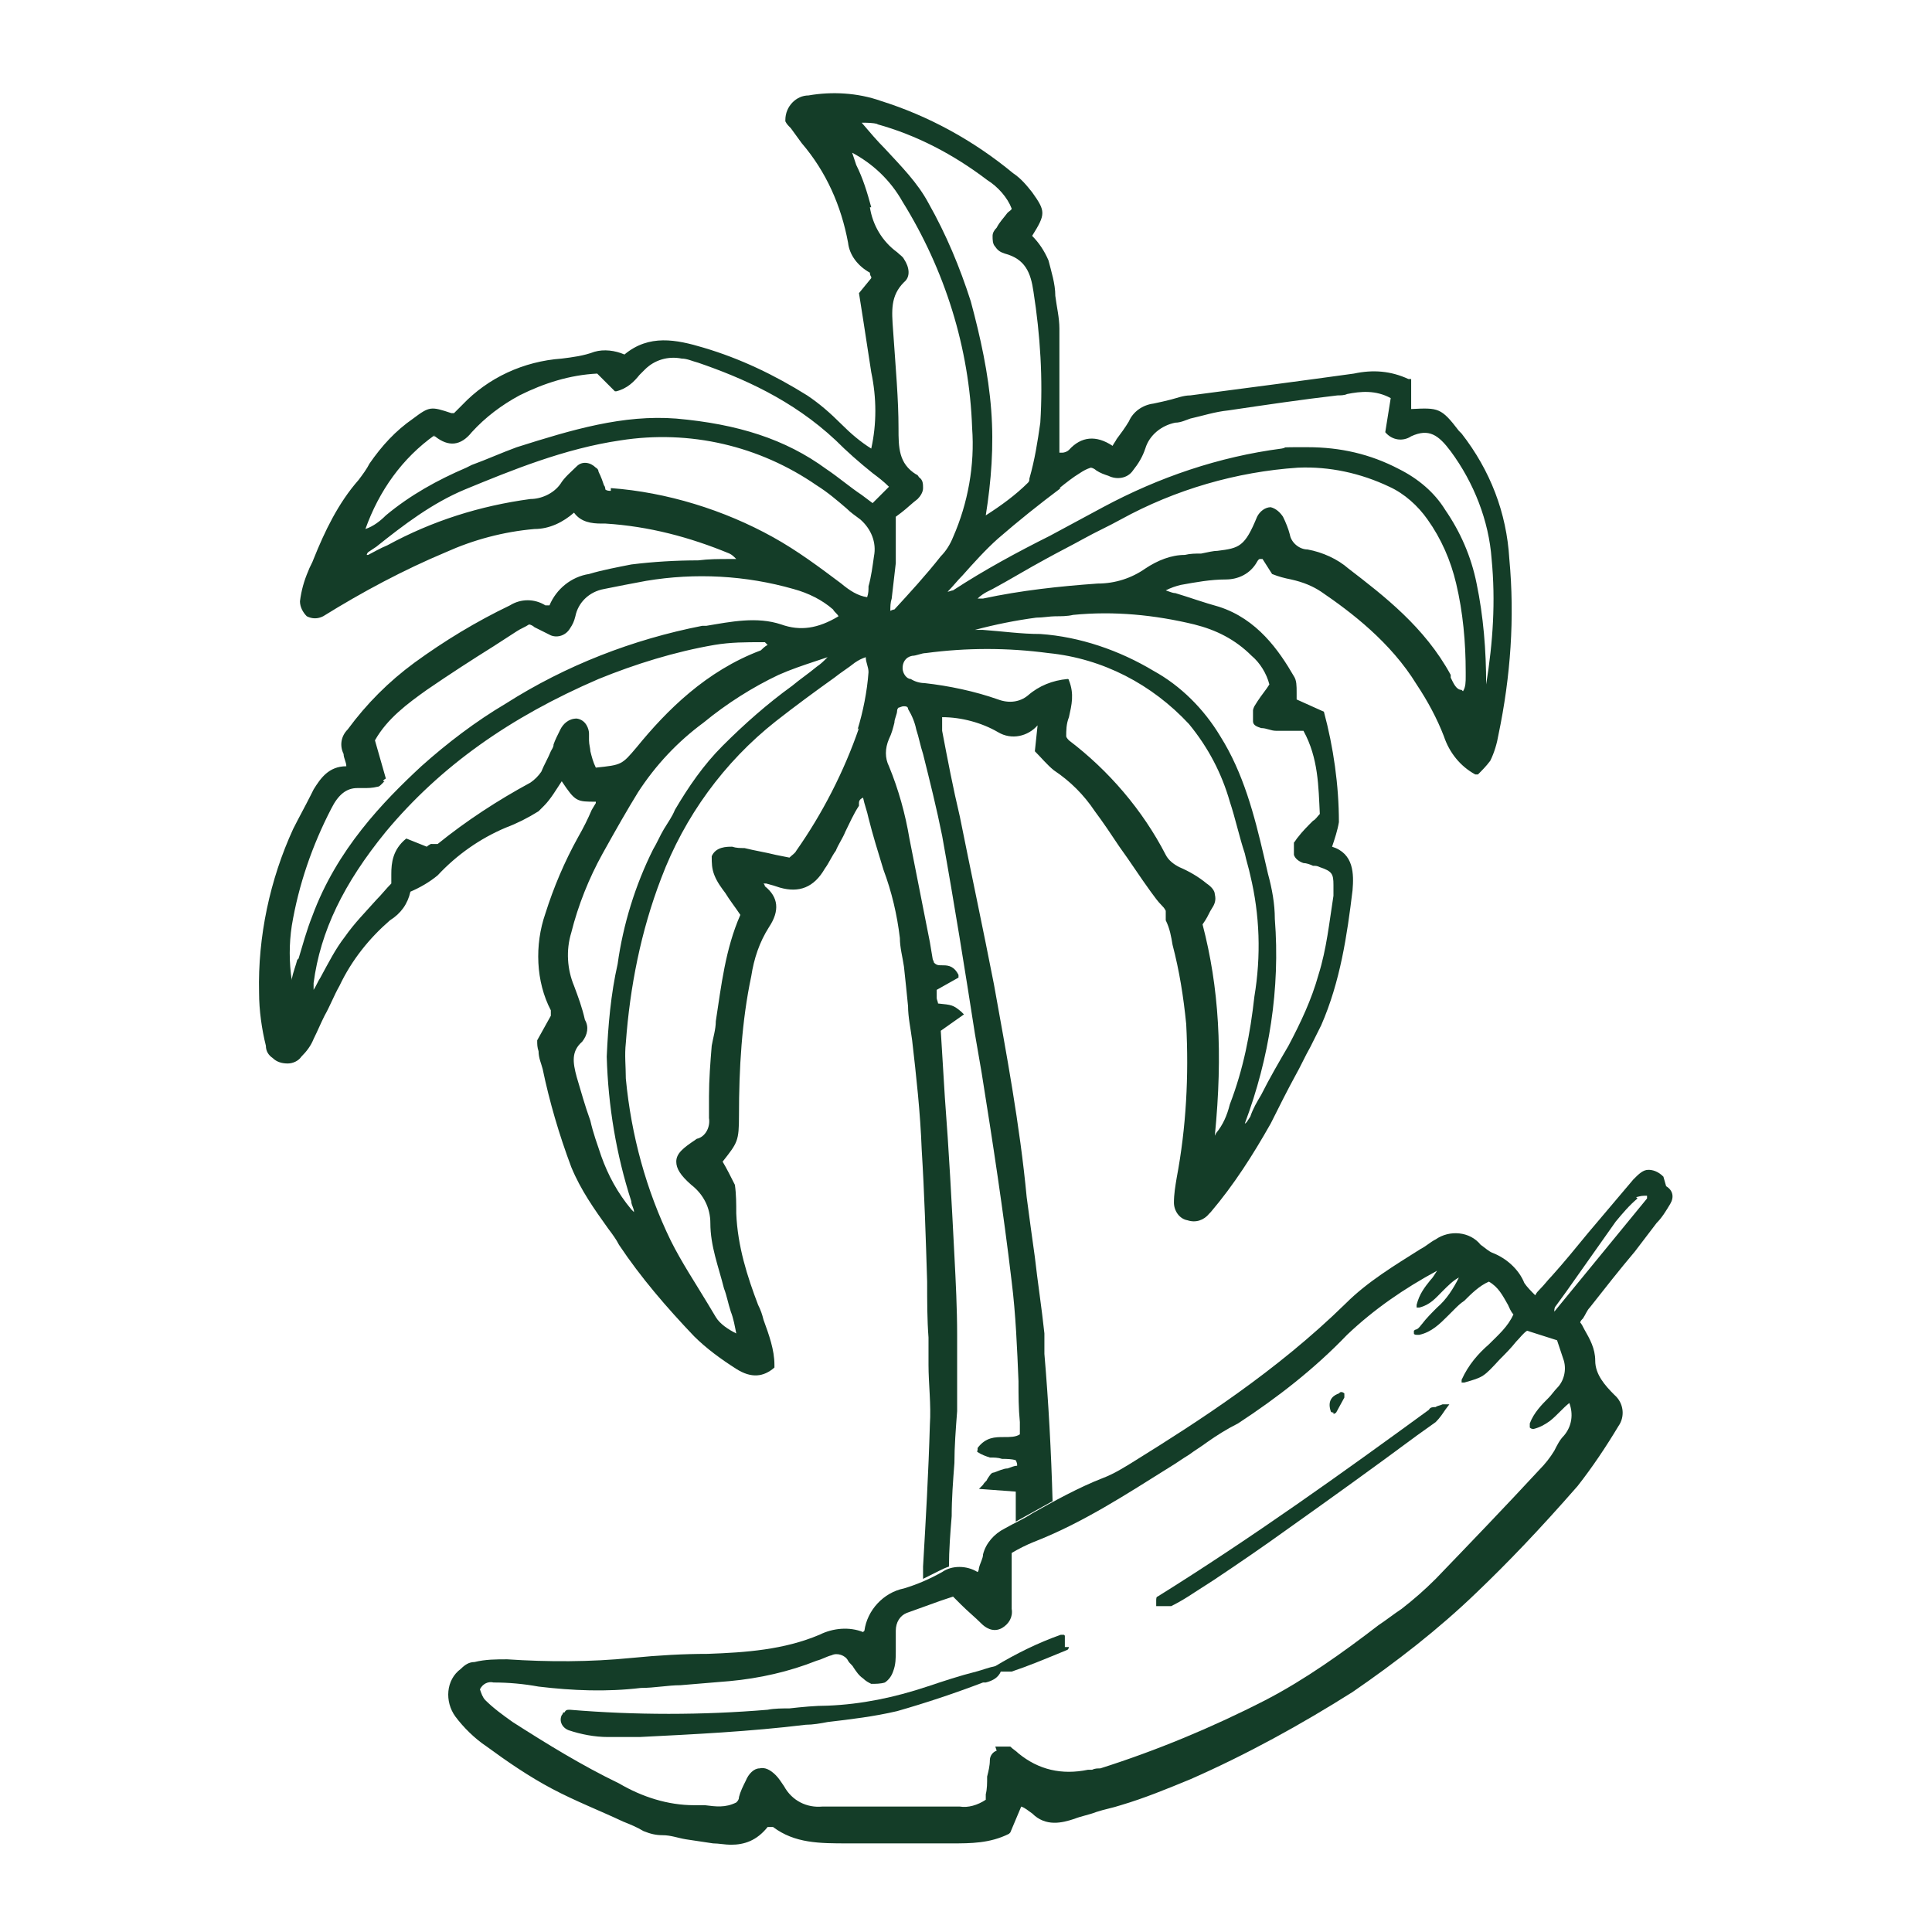
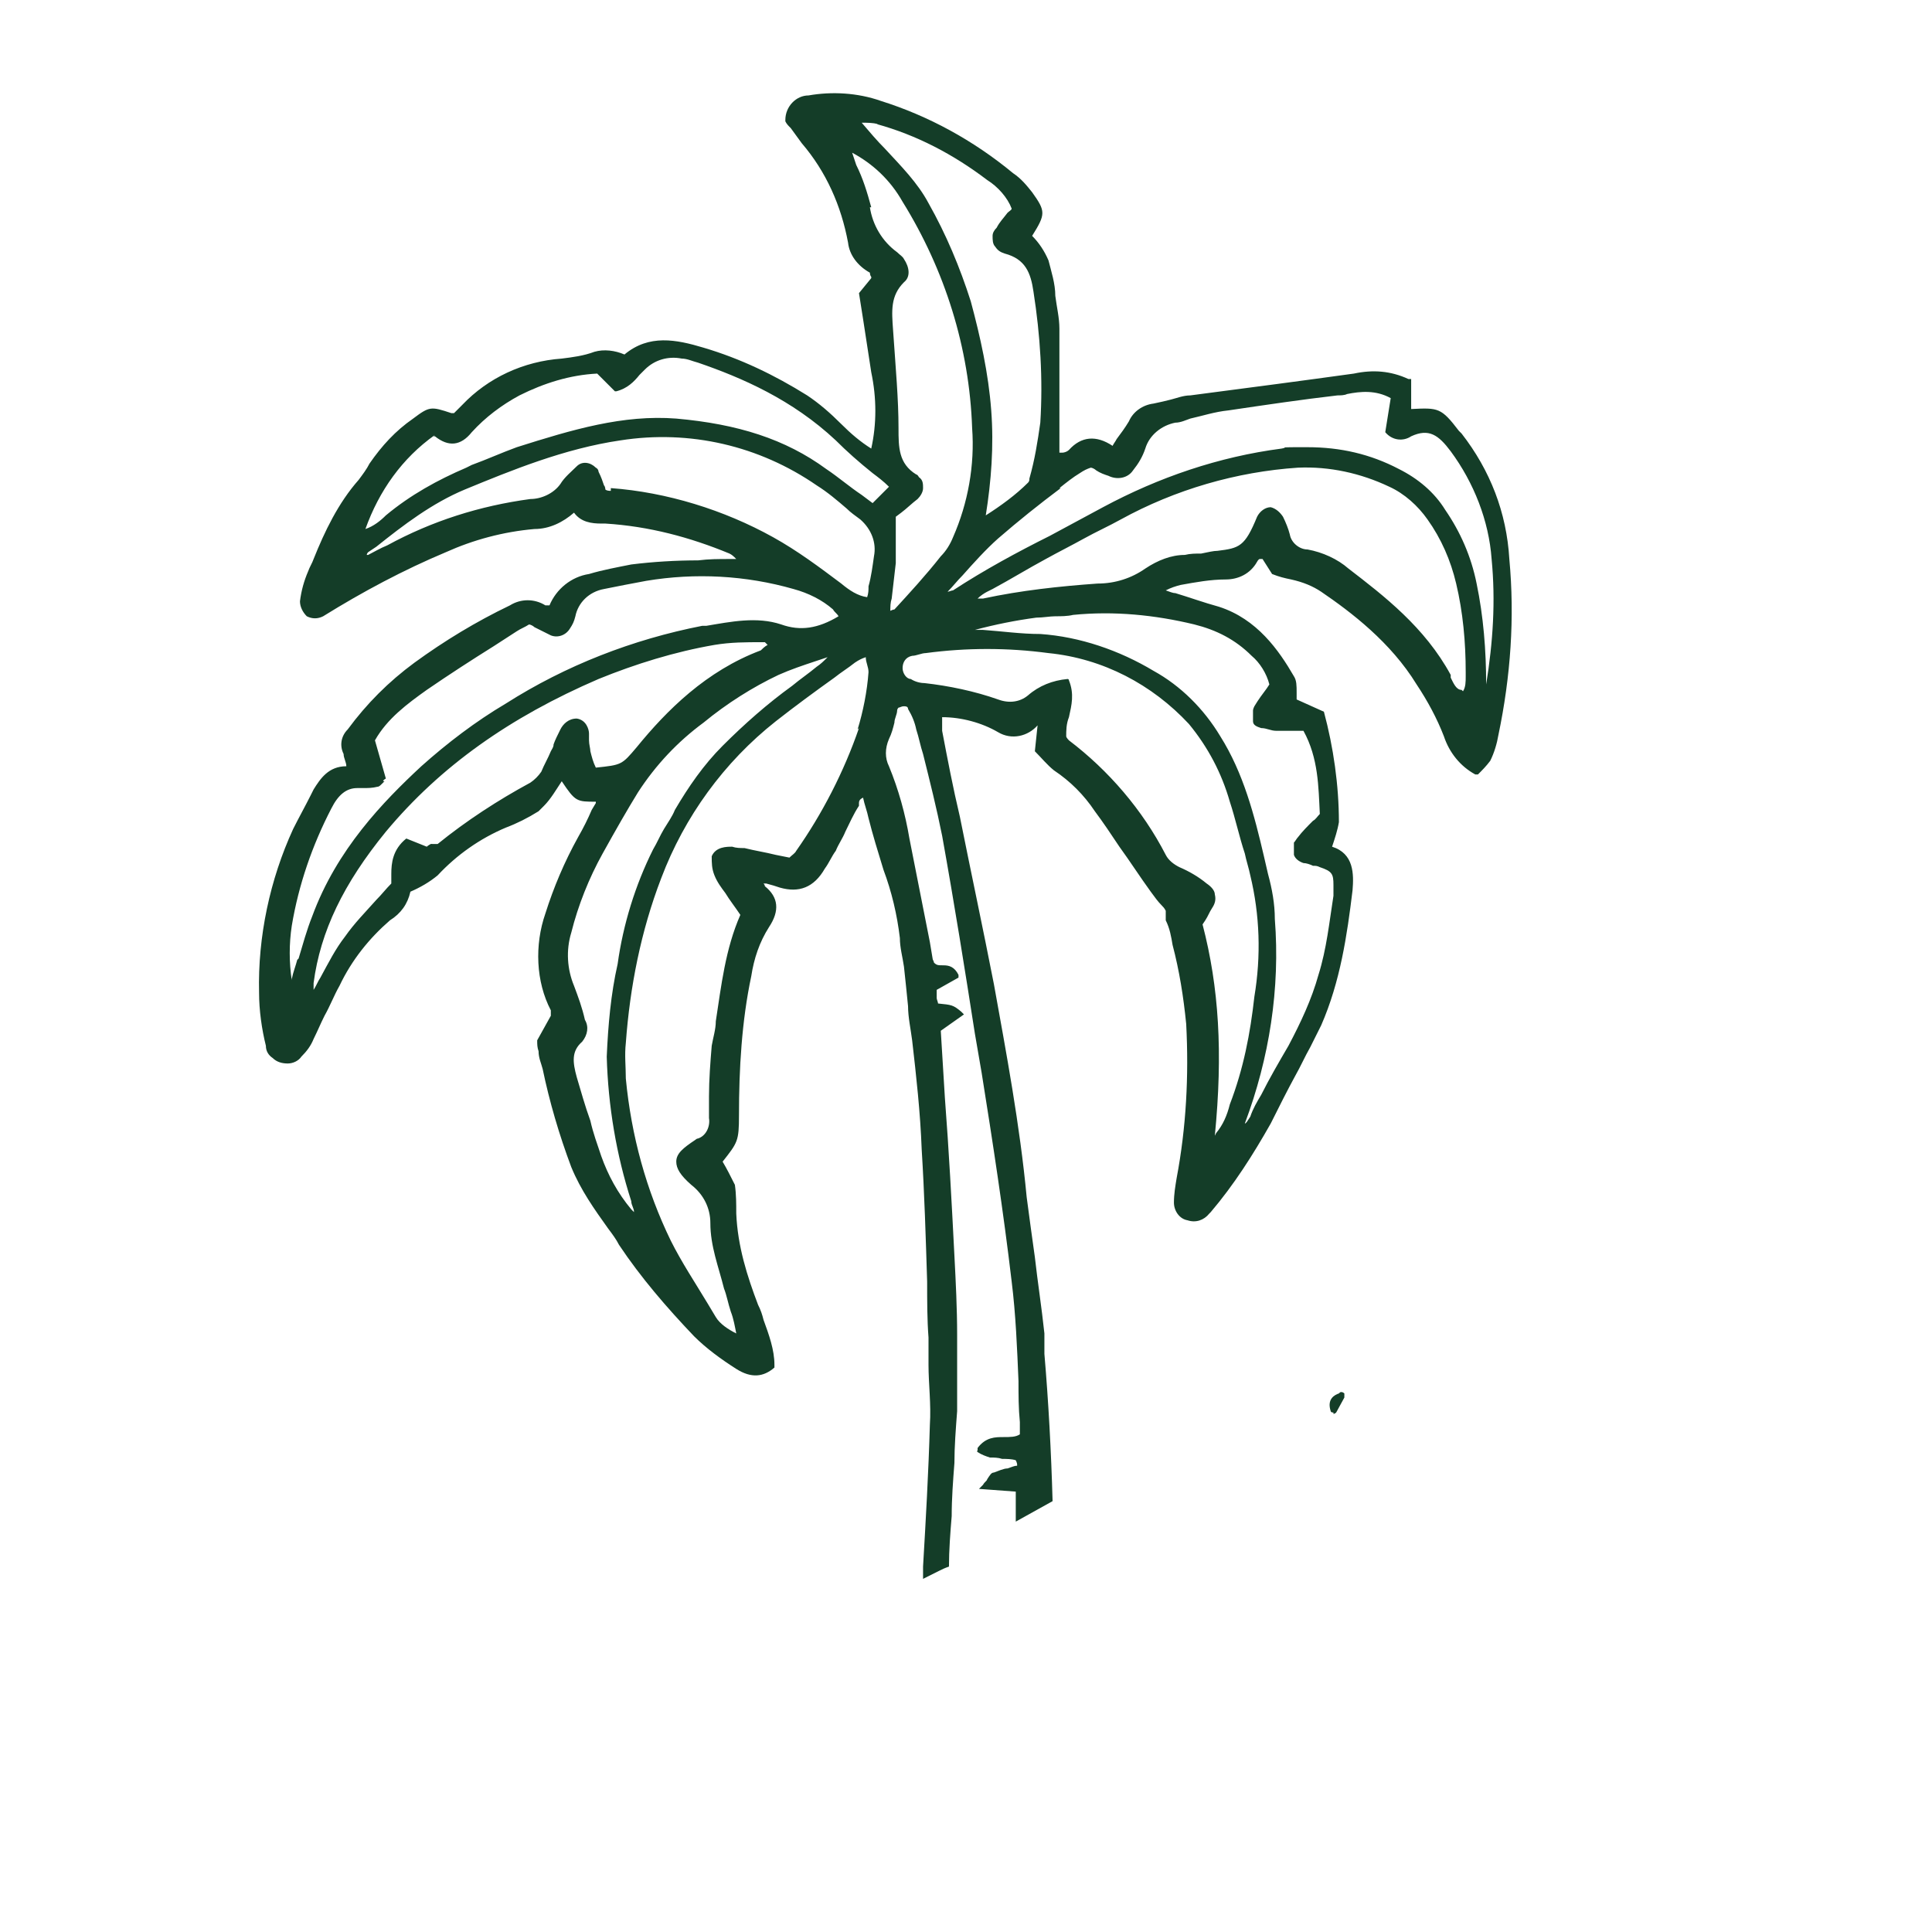
<svg xmlns="http://www.w3.org/2000/svg" id="Ebene_1" version="1.1" viewBox="0 0 141.7 141.7">
  <defs>
    <style>
      .st0 {
        fill: #143d28;
      }
    </style>
  </defs>
  <path class="st0" d="M39.9,59.1c.5-.5.9-1.2,1.3-1.8,1,1.5,1.1,1.5,2.5,1.5,0,0,0,0,0,.1l-.3.5c-.3.7-.6,1.3-1,2-1,1.8-1.8,3.7-2.4,5.6-.8,2.3-.7,5,.4,7.1,0,.1,0,.3,0,.4l-1,1.8h0c0,.3,0,.5.1.8,0,.5.2.9.3,1.3.5,2.4,1.2,4.8,2.1,7.2.7,1.7,1.7,3.1,2.7,4.5.3.4.6.8.8,1.2,1.6,2.4,3.5,4.6,5.5,6.7.9.9,2,1.7,3.1,2.4,1.1.7,2,.6,2.8-.1h0c0,0,0-.2,0-.2,0-1.1-.4-2.2-.8-3.3-.1-.4-.2-.7-.4-1.1-.8-2.1-1.5-4.3-1.6-6.7,0-.7,0-1.4-.1-2.1-.3-.6-.6-1.2-.9-1.7,1.1-1.4,1.2-1.5,1.2-3.4,0-3.4.2-6.9.9-10.2.2-1.3.6-2.5,1.3-3.6.8-1.2.7-2.2-.3-3,0,0,0-.1-.1-.2h.2c.4.1.7.2,1,.3,1.4.4,2.5,0,3.3-1.4.3-.4.5-.9.8-1.3.2-.5.5-.9.7-1.4.3-.6.6-1.3,1-1.9,0,0,0-.1,0-.2,0-.2.1-.3.3-.4.1.5.3,1,.4,1.5.3,1.2.7,2.5,1.1,3.8.6,1.6,1,3.3,1.2,5,0,.7.2,1.4.3,2.1.1.9.2,1.9.3,2.9,0,.8.2,1.7.3,2.5.3,2.6.6,5.3.7,8,.2,3.2.3,6.5.4,9.7,0,1.4,0,2.8.1,4.1,0,.7,0,1.3,0,2,0,1.4.2,2.9.1,4.4-.1,3.5-.3,7-.5,10.4v.9c.4-.2.8-.4,1.2-.6.2-.1.4-.2.7-.3,0-1.2.1-2.5.2-3.7,0-1.3.1-2.6.2-3.9,0-1.2.1-2.5.2-3.8,0-.9,0-1.8,0-2.7,0-.3,0-.6,0-.8,0-.7,0-1.4,0-2.1,0-1.9-.1-3.9-.2-5.8-.2-3.9-.4-7.7-.7-11.6l-.3-4.9,1.7-1.2-.2-.2c-.6-.5-.7-.5-1.7-.6,0-.1-.1-.3-.1-.4,0-.2,0-.4,0-.6l1.6-.9v-.2c-.3-.6-.7-.7-1.1-.7s-.5,0-.7-.2c0-.1-.1-.2-.1-.3l-.2-1.2c-.5-2.5-1-5.1-1.5-7.6-.3-1.8-.8-3.6-1.5-5.3-.3-.6-.3-1.3,0-2,.2-.4.3-.8.4-1.2,0-.3.2-.6.2-.9,0,0,0-.1.1-.2.1,0,.2-.1.4-.1.1,0,.3,0,.3.2.3.5.5,1,.6,1.5.2.6.3,1.2.5,1.8.5,2,1,4,1.4,6,.9,5,1.7,10,2.4,14.5l.5,2.9c.8,5,1.6,10.2,2.2,15.3.3,2.4.4,4.9.5,7.3,0,1,0,2,.1,3,0,.3,0,.6,0,.9-.3.2-.7.2-1.2.2-.6,0-1.3,0-1.9.8v.2c-.1,0,0,.1,0,.1.3.2.6.3.9.4.3,0,.6,0,.9.1.3,0,.7,0,1,.1,0,0,.1.2.1.3,0,0,0,.1,0,.1-.2,0-.4.1-.7.2-.3,0-.7.2-1,.3-.2,0-.3.2-.5.5,0,.1-.2.2-.3.4l-.3.3,2.7.2s0,0,0,0c0,0,0,.1,0,.2,0,.7,0,1.3,0,2,.9-.5,1.8-1,2.7-1.5-.1-3.6-.3-7.3-.6-10.8v-1.5c-.2-1.9-.5-3.8-.7-5.6-.2-1.4-.4-2.9-.6-4.4-.5-5.3-1.5-10.6-2.4-15.6-.8-4.1-1.7-8.3-2.5-12.3-.5-2.1-.9-4.2-1.3-6.3,0-.3,0-.7,0-1,1.4,0,2.9.4,4.1,1.1,1,.6,2.2.3,2.9-.5l-.2,1.9h0c.5.5.9,1,1.4,1.4,1.2.8,2.2,1.8,3,3,.6.8,1.2,1.7,1.8,2.6.8,1.1,1.5,2.2,2.3,3.3.3.4.5.7.8,1,.1.1.2.2.3.4v.7c.3.6.4,1.2.5,1.8.5,1.9.8,3.8,1,5.8.2,3.8,0,7.6-.7,11.3-.1.6-.2,1.2-.2,1.8,0,.6.4,1.2,1,1.3.6.2,1.2,0,1.6-.5,0,0,0,0,.1-.1,1.7-2,3.1-4.2,4.4-6.5.6-1.2,1.2-2.4,1.8-3.5.4-.7.7-1.4,1.1-2.1.2-.4.4-.8.6-1.2l.2-.4c1.4-3.2,1.9-6.6,2.3-9.9.1-1.2.1-2.7-1.5-3.2.2-.6.4-1.2.5-1.8,0-2.7-.4-5.5-1.1-8.1h0c0,0-2-.9-2-.9,0-.2,0-.3,0-.5,0-.5,0-.9-.2-1.2-1.1-1.9-2.7-4.2-5.5-5.1-1.1-.3-2.2-.7-3.2-1-.2,0-.4-.1-.7-.2h0c.4-.2.7-.3,1.1-.4,1.1-.2,2.2-.4,3.3-.4.9,0,1.8-.4,2.3-1.3,0,0,.1-.2.2-.2,0,0,.1,0,.2,0l.7,1.1h0c.5.2.9.3,1.4.4.9.2,1.6.5,2.2.9,2.2,1.5,5.1,3.7,7,6.8.8,1.2,1.5,2.5,2,3.8.4,1.2,1.2,2.2,2.3,2.8h.1c0,0,.1,0,.1,0,.3-.3.6-.6.9-1,.3-.6.5-1.3.6-1.9.9-4.3,1.2-8.6.8-12.9-.2-3.4-1.4-6.5-3.5-9.2l-.2-.2c-1.3-1.7-1.5-1.7-3.5-1.6v-2.2c0,0-.2,0-.2,0-1.3-.6-2.6-.7-4-.4-3.6.5-7.4,1-12,1.6-.5,0-1,.2-1.4.3-.4.1-.8.2-1.3.3-.8.1-1.5.6-1.8,1.3-.3.5-.6.9-.9,1.3-.1.2-.2.3-.3.5-1.2-.8-2.3-.7-3.2.3-.1.1-.3.2-.5.2,0,0-.1,0-.2,0v-.6c0-.5,0-1,0-1.4v-1.9c0-1.7,0-3.4,0-5.2,0-.8-.2-1.6-.3-2.4,0-.9-.3-1.8-.5-2.6-.3-.7-.7-1.3-1.2-1.8,1-1.6,1-1.8,0-3.2-.4-.5-.8-1-1.4-1.4-2.9-2.4-6.2-4.2-9.7-5.3-1.7-.6-3.6-.7-5.3-.4-.9,0-1.7.8-1.7,1.8h0c0,0,0,.1,0,.1.1.2.2.3.4.5.3.4.5.7.8,1.1,1.8,2.1,2.9,4.6,3.4,7.3.1.9.7,1.7,1.6,2.2,0,0,0,.2.1.3,0,0,0,0,0,.1l-.9,1.1.3,1.9c.2,1.3.4,2.6.6,3.9.4,1.9.4,3.8,0,5.6-.8-.5-1.5-1.1-2.2-1.8-.8-.8-1.6-1.5-2.5-2.1-2.4-1.5-4.9-2.7-7.6-3.5-2-.6-4-1-5.8.5-.7-.3-1.5-.4-2.2-.2-.8.3-1.6.4-2.4.5-2.8.2-5.4,1.4-7.3,3.4-.2.2-.4.4-.6.6h-.2c-1.5-.5-1.6-.5-2.8.4-1.3.9-2.3,2-3.2,3.3-.2.4-.5.8-.8,1.2-1.5,1.7-2.5,3.8-3.3,5.8-.1.3-.3.6-.4.9-.3.7-.5,1.4-.6,2.2,0,.4.2.8.5,1.1.4.2.8.2,1.2,0,2.9-1.8,5.9-3.4,9-4.7,2-.9,4.2-1.5,6.5-1.7,1.1,0,2.1-.5,2.9-1.2.5.7,1.3.8,2,.8h.3c3.2.2,6.2,1,9.1,2.2.2.1.3.2.5.4,0,0,0,0,0,0-.2,0-.4,0-.5,0-.8,0-1.5,0-2.3.1-1.6,0-3.3.1-4.9.3-1,.2-2.1.4-3.1.7-1.3.2-2.4,1.1-2.9,2.3,0,0,0,0-.1,0,0,0-.1,0-.2,0-.8-.5-1.8-.5-2.6,0-2.5,1.2-4.8,2.6-7,4.2-1.9,1.4-3.5,3-4.9,4.9-.5.5-.6,1.2-.3,1.8,0,.3.2.6.2.9-1.3,0-1.9.9-2.4,1.7l-.2.4c-.4.8-.9,1.7-1.3,2.5-1.7,3.7-2.6,7.9-2.5,12,0,1.3.2,2.7.5,3.9,0,.4.2.7.5.9.3.3.7.4,1.1.4.4,0,.8-.2,1-.5.4-.4.7-.8.9-1.3.3-.6.5-1.1.8-1.7.4-.7.7-1.5,1.1-2.2.9-1.9,2.2-3.5,3.7-4.8.8-.5,1.3-1.2,1.5-2.1.7-.3,1.4-.7,2-1.2,1.4-1.5,3.1-2.7,5-3.5.8-.3,1.6-.7,2.4-1.2ZM74.7,105.5h0s0,0,0,0h0ZM46.5,88.9c0,0-.1-.1-.2-.2h0c-1-1.2-1.7-2.5-2.2-3.9-.3-.9-.6-1.7-.8-2.6-.4-1.1-.7-2.2-1-3.2-.3-1.1-.4-1.9.4-2.6.4-.5.5-1.1.2-1.6-.2-.9-.5-1.7-.8-2.5-.5-1.2-.6-2.6-.2-3.9.5-2,1.3-4,2.3-5.8,1-1.8,1.8-3.2,2.6-4.5,1.3-2,2.9-3.7,4.8-5.1,1.7-1.4,3.6-2.6,5.5-3.5.9-.4,1.8-.7,2.7-1l.9-.3h0c-.3.3-.5.5-.8.7-.6.5-1.2.9-1.8,1.4-1.8,1.3-3.5,2.8-5.1,4.4-1.4,1.4-2.5,3-3.5,4.7-.2.5-.5.9-.8,1.4-.3.5-.5,1-.8,1.5-1.3,2.6-2.2,5.5-2.6,8.4-.5,2.2-.7,4.5-.8,6.8.1,3.6.7,7.2,1.8,10.6,0,.3.2.5.2.8v.3s0,0,0,0ZM43.9,58.6h0s0,0,0,0h0ZM63,53.4c-1.1,3.2-2.7,6.3-4.6,9-.1.2-.3.3-.5.5l-1-.2c-.8-.2-1.5-.3-2.3-.5-.3,0-.6,0-.9-.1-.4,0-1.2,0-1.5.7,0,.5,0,.9.2,1.4.2.5.5.9.8,1.3.3.5.7,1,1.1,1.6-1.1,2.5-1.4,5.2-1.8,7.8,0,.6-.2,1.2-.3,1.8-.1,1.2-.2,2.5-.2,3.7,0,.5,0,1,0,1.6.1.6-.2,1.3-.8,1.5,0,0-.1,0-.2.1-.9.6-1.4,1-1.4,1.6,0,.5.3,1,1.1,1.7.9.7,1.4,1.7,1.4,2.8,0,1.7.6,3.2,1,4.8.2.5.3,1.1.5,1.7.2.5.3,1.1.4,1.6-.6-.3-1.2-.7-1.5-1.2l-.6-1c-.9-1.5-1.9-3-2.7-4.6-1.8-3.7-2.9-7.7-3.3-11.9,0-.9-.1-1.7,0-2.6.3-4.1,1.1-8.2,2.6-12.1,1.7-4.5,4.6-8.5,8.4-11.5,1.4-1.1,2.9-2.2,4.3-3.2.5-.4,1-.7,1.5-1.1.3-.2.5-.3.8-.4,0,.4.2.7.2,1.1-.1,1.4-.4,2.9-.8,4.2ZM63.7,47.8h0,0s0,0,0,0ZM88.8,83.9h0s0,0,0,0h0ZM89.1,83.3c.6-6.1.3-10.9-.9-15.5l.2-.3c.2-.3.3-.6.5-.9.2-.3.3-.6.2-1,0-.3-.3-.6-.6-.8-.6-.5-1.3-.9-2-1.2-.4-.2-.8-.5-1-.9-1.7-3.3-4.2-6.2-7.1-8.4,0,0-.2-.2-.2-.3,0-.4,0-.9.2-1.4.2-.9.4-1.7,0-2.7h0c0-.1-.1-.1-.1-.1-1.1.1-2.1.5-2.9,1.2-.6.5-1.4.6-2.2.3-1.7-.6-3.6-1-5.4-1.2-.3,0-.7-.1-1-.3-.3,0-.6-.4-.6-.8,0-.4.2-.8.7-.9.3,0,.7-.2,1-.2,3-.4,6-.4,9,0,4,.4,7.6,2.3,10.3,5.2,1.4,1.7,2.4,3.6,3,5.7.4,1.2.7,2.6,1.1,3.8.1.5.3,1.1.4,1.6.7,2.9.8,5.9.3,8.9-.3,2.7-.8,5.3-1.8,7.9-.2.8-.5,1.5-1,2.1ZM87.6,45.8c1.6.4,3,1.1,4.2,2.3.6.5,1.1,1.3,1.3,2.1l-.2.3c-.3.4-.6.8-.9,1.3,0,0-.1.2-.1.3,0,.3,0,.5,0,.8s.3.4.6.5c.4,0,.7.2,1.1.2.5,0,1,0,1.5,0h.5c1.1,2,1.1,4.1,1.2,6.1-.2.2-.3.4-.5.5-.4.4-.8.8-1.1,1.2-.1.1-.2.3-.3.4,0,.3,0,.6,0,.9.1.3.4.5.7.6.2,0,.5.1.7.2.2,0,.3,0,.5.1.9.3,1,.5,1,1.3v.8c-.3,1.9-.5,3.9-1.1,5.8-.5,1.8-1.3,3.5-2.2,5.2-.7,1.2-1.4,2.4-2,3.6-.3.5-.6,1-.8,1.6-.2.3-.3.5-.4.5,1.8-4.8,2.6-9.9,2.2-15,0-1.1-.2-2.2-.5-3.3-.1-.4-.2-.9-.3-1.3-.7-3-1.5-6.1-3.2-8.8-1.2-2-2.9-3.7-4.9-4.8-2.5-1.5-5.4-2.5-8.3-2.7-1.4,0-2.8-.2-4.2-.3-.2,0-.3,0-.6,0,1.5-.4,3-.7,4.5-.9.5,0,1-.1,1.4-.1.4,0,.9,0,1.3-.1,3-.3,6,0,8.9.7ZM107.2,50.6c-.4,0-.6-.5-.8-.9v-.2c-1.9-3.5-4.9-5.8-7.5-7.8-.8-.7-1.9-1.2-3-1.4-.6,0-1.2-.5-1.3-1.1-.1-.4-.3-.9-.5-1.3-.2-.3-.5-.6-.9-.7h0s0,0,0,0c-.4,0-.8.3-1,.7-.9,2.2-1.3,2.3-2.9,2.5-.3,0-.7.1-1.2.2-.4,0-.8,0-1.2.1-1,0-2,.4-2.9,1-1,.7-2.2,1.1-3.5,1.1-2.8.2-5.6.5-8.4,1.1-.1,0-.2,0-.4,0,.2-.2.5-.4.7-.5l.4-.2c1.3-.7,2.6-1.5,3.9-2.2.9-.5,1.9-1,2.8-1.5.9-.5,1.8-.9,2.7-1.4,4-2.2,8.5-3.5,13-3.8,2.3-.1,4.6.4,6.7,1.4,1.1.5,2.1,1.4,2.8,2.4,1,1.4,1.7,3,2.1,4.7.5,2.1.7,4.3.7,6.5,0,.1,0,.2,0,.3,0,.4,0,.8-.2,1.1ZM77.7,35.8c.5-.4,1-.8,1.5-1.1.3-.2.5-.3.8-.4.1,0,.3.1.4.2.3.2.6.3.9.4.6.3,1.4.2,1.8-.4.4-.5.7-1,.9-1.6.3-1,1.2-1.7,2.2-1.9.4,0,.8-.2,1.1-.3.9-.2,1.8-.5,2.8-.6,2.7-.4,5.4-.8,8-1.1.2,0,.5,0,.7-.1,1-.2,2.1-.3,3.2.3l-.4,2.5h0c.5.6,1.3.7,1.9.3,1.3-.6,2-.1,2.9,1.1,1.7,2.3,2.8,5.1,3,7.9.3,3.1.1,6.1-.4,9.2,0-2.5-.2-5-.7-7.4-.4-2-1.2-3.8-2.3-5.4-.8-1.3-2-2.3-3.4-3-2.1-1.1-4.3-1.6-6.7-1.6s-1.3,0-1.9.1c-4.6.6-9,2.1-13.1,4.3-1.3.7-2.6,1.4-3.9,2.1-2.4,1.2-4.8,2.5-7.1,4-.1,0-.3.1-.4.1,0,0,0,0,0,0,0,0,0,0,0,0,.4-.4.7-.8,1.1-1.2.8-.9,1.7-1.9,2.6-2.7,1.5-1.3,3-2.5,4.6-3.7ZM64.3,9.1c2.9.8,5.6,2.2,8.1,4.1.8.5,1.5,1.3,1.8,2.1,0,.1-.2.2-.3.3-.3.4-.6.7-.8,1.1-.2.2-.3.4-.3.6,0,.3,0,.6.2.8.2.3.4.4.7.5,1.5.4,1.9,1.4,2.1,2.8.5,3.2.7,6.4.5,9.6-.2,1.4-.4,2.7-.8,4.1,0,.1,0,.2-.1.3-.9.9-2,1.7-3.1,2.4.4-2.5.6-5.1.4-7.7-.2-2.7-.8-5.4-1.5-8-.8-2.5-1.8-4.9-3.1-7.2-.8-1.5-2-2.7-3.2-4-.6-.6-1.1-1.2-1.7-1.9.4,0,.8,0,1.2.1ZM63.9,15.2c-.3-1.1-.6-2.1-1.1-3.1-.1-.3-.2-.6-.3-.9,1.5.8,2.8,2,3.7,3.6,3.1,5,4.9,10.7,5.1,16.6.2,2.7-.3,5.5-1.4,8-.2.5-.5,1-.9,1.4-1.1,1.4-2.3,2.7-3.4,3.9,0,0-.1,0-.3.1,0-.3,0-.6.1-.9.1-.9.2-1.7.3-2.6,0-.8,0-1.6,0-2.4,0-.3,0-.6,0-1l.4-.3c.4-.3.8-.7,1.2-1h0c.2-.2.4-.5.4-.8,0-.3,0-.6-.3-.8,0,0-.1-.2-.2-.2-1.3-.8-1.3-2-1.3-3.4,0-2.1-.2-4.3-.4-7.2h0c-.1-1.4-.2-2.5.8-3.5.5-.4.4-1.1,0-1.7-.1-.2-.3-.3-.5-.5-1.1-.8-1.8-2-2-3.3ZM31.8,32s0,0,0,0c0,0,.1,0,.1,0,1,.8,1.9.7,2.7-.3,1-1.1,2.2-2,3.5-2.7,1.8-.9,3.7-1.5,5.7-1.6l1.3,1.3h.1c.8-.2,1.3-.7,1.7-1.2.1-.1.2-.2.4-.4.7-.7,1.7-1,2.7-.8.4,0,.8.2,1.2.3,3.2,1.1,6.9,2.7,10.1,5.7.8.8,1.7,1.6,2.7,2.4.4.3.8.6,1.2,1l-1.2,1.2-.8-.6c-.9-.6-1.7-1.3-2.6-1.9-3-2.2-6.5-3.3-11-3.7-3.9-.3-7.6.8-11.7,2.1-1.1.4-2.2.9-3.3,1.3l-.4.2c-2.1.9-4.1,2-5.9,3.5-.4.4-.9.8-1.5,1,1-2.8,2.7-5.2,5.1-6.9ZM44.8,36c-.1,0-.3,0-.4-.1,0,0,0-.2-.1-.3-.1-.3-.2-.6-.4-1,0,0,0-.2-.2-.3-.4-.4-1-.5-1.4-.1-.4.4-.9.8-1.2,1.3-.5.7-1.4,1.1-2.2,1.1-3.7.5-7.2,1.6-10.5,3.4-.5.2-1,.5-1.4.7h-.1s0-.1.1-.2l.6-.4c2-1.6,4.1-3.2,6.5-4.2,3.4-1.4,7.3-3,11.4-3.6,5.1-.8,10.2.4,14.4,3.3.8.5,1.5,1.1,2.2,1.7.3.3.6.5,1,.8.8.7,1.2,1.7,1,2.7-.1.7-.2,1.5-.4,2.2,0,.3,0,.5-.1.8-.7-.1-1.3-.5-1.9-1-1.6-1.2-3.2-2.4-5-3.4-3.6-2-7.8-3.3-11.9-3.6ZM21.8,70.4c-.1.4-.3.9-.4,1.4,0,0,0,0,0,.1-.2-1.3-.2-2.7,0-4,.5-3,1.5-5.9,2.9-8.6.5-1,1.1-1.5,1.9-1.5s.3,0,.4,0c.4,0,.7,0,1.1-.1.1,0,.2-.1.3-.2,0,0,.1-.1.2-.2h-.1c0-.1.2-.2.2-.2l-.8-2.8c.9-1.6,2.4-2.7,3.8-3.7,1.6-1.1,3.3-2.2,4.9-3.2.6-.4,1.1-.7,1.7-1.1.3-.2.6-.3.9-.5.1,0,.3.1.4.2.4.2.8.4,1.2.6.5.2,1.1,0,1.4-.5.2-.3.3-.5.4-.9.2-1,1-1.8,2.1-2,1-.2,2-.4,3.1-.6,3.6-.6,7.3-.4,10.8.6,1.1.3,2.1.8,2.9,1.5.1.2.3.3.4.5-1.5.9-2.8,1.1-4.2.6-1.8-.6-3.7-.2-5.5.1h-.3c-5.1,1-10,2.9-14.4,5.7-2.2,1.3-4.3,2.9-6.2,4.6-2.8,2.6-6.2,6.1-8,11-.4,1-.7,2.1-1,3.1ZM31.6,61.9c0,0-.2.1-.3.2l-1.5-.6h0c-1,.8-1.1,1.8-1.1,2.6,0,.3,0,.5,0,.7-.4.4-.7.8-1.1,1.2-.8.9-1.6,1.7-2.3,2.7-.7.9-1.2,1.9-1.8,3-.2.3-.3.6-.5.9,0-.2,0-.4,0-.5.5-3.8,2.2-7.3,5.3-11.1,4-4.8,9.1-8.4,15.6-11.2,2.7-1.1,5.6-2,8.5-2.5,1.2-.2,2.3-.2,3.5-.2s.2,0,.2,0c0,0,0,0,.1.1,0,0,0,0,.1.1-.2.1-.4.3-.5.4-4,1.5-6.9,4.4-9.1,7.1h0c-1.1,1.3-1.1,1.3-3,1.5-.2-.4-.3-.8-.4-1.2,0-.2-.1-.5-.1-.8,0-.2,0-.3,0-.5,0-.3-.2-1-.9-1.1-.6,0-1,.4-1.2.8-.2.4-.4.8-.5,1.1,0,.2-.1.3-.2.5-.2.5-.5,1-.7,1.5-.2.3-.5.6-.8.8-2.4,1.3-4.7,2.8-6.8,4.5Z" />
  <g>
-     <path class="st0" d="M122,86.3c-.4-.4-.8-.5-1.1-.5-.4,0-.7.3-1.1.7-1.1,1.3-2.2,2.6-3.3,3.9-.9,1.1-1.8,2.2-2.7,3.2-.3.3-.5.6-.9,1-.1.1-.2.2-.3.4-.3-.3-.6-.6-.8-.9-.4-1-1.3-1.8-2.3-2.2-.3-.1-.6-.4-.9-.6-.8-1-2.3-1.1-3.3-.4-.4.2-.7.5-1.1.7-1.9,1.2-3.9,2.4-5.5,4-5.1,5-10.9,8.7-15.4,11.5-.8.5-1.6,1-2.4,1.3-1.8.7-3.6,1.7-5.2,2.6-.6.4-1.3.7-2,1.1-.8.4-1.4,1.1-1.6,1.9,0,.3-.2.6-.3,1,0,0,0,.2-.1.3-.8-.5-1.9-.5-2.6,0-.9.5-1.8.9-2.8,1.2-1.5.3-2.7,1.6-2.9,3.1,0,0,0,0-.1.1,0,0,0,0,0,0-1-.4-2.2-.3-3.2.2-2.6,1.1-5.4,1.3-8.2,1.4-1.7,0-3.6.1-5.6.3-3,.3-6.1.3-9.1.1-.8,0-1.6,0-2.4.2-.4,0-.7.2-1,.5-1.1.8-1.2,2.4-.4,3.5.6.8,1.4,1.6,2.3,2.2,1.5,1.1,3.1,2.2,4.8,3.1,1.7.9,3.5,1.6,5.2,2.4.5.2,1,.4,1.5.7.5.2.9.3,1.4.3.6,0,1.1.2,1.7.3.7.1,1.3.2,2,.3.4,0,.9.1,1.3.1,1,0,1.9-.3,2.7-1.3,0,0,.1,0,.2,0,0,0,.1,0,.2,0,1.6,1.2,3.4,1.2,5.5,1.2,1.6,0,3.1,0,4.7,0,.9,0,1.7,0,2.6,0h.3c1.4,0,2.8,0,4.2-.7,0,0,0,0,.1-.1l.8-1.9c.3.1.5.3.8.5,1,1,2.2.7,3.1.4.5-.2,1.1-.3,1.6-.5.6-.2,1.2-.3,1.8-.5,1.7-.5,3.4-1.2,5.1-1.9,4.1-1.8,8.1-4,11.9-6.4,3.2-2.2,6.3-4.6,9.1-7.3,2.3-2.2,4.6-4.6,7.4-7.8,1.1-1.4,2.1-2.9,3-4.4.5-.7.4-1.7-.3-2.3-.7-.7-1.4-1.5-1.4-2.5,0-.9-.4-1.6-.8-2.3-.1-.2-.2-.4-.3-.5,0-.1.1-.2.2-.3.2-.3.3-.6.5-.8,1.1-1.4,2.2-2.8,3.3-4.1l1.6-2.1c.4-.4.7-.9,1-1.4.3-.5.2-1-.3-1.3ZM120,87.8c.1,0,.3-.1.6-.1,0,0,.1,0,.2,0v.2c0,0-6.8,8.3-6.8,8.3,0,0,0,0,0-.1,0,0,0-.2.1-.3l.8-1.1c1.2-1.7,2.4-3.4,3.6-5.1.5-.6,1-1.2,1.6-1.7ZM73.1,128.4c-.3.1-.5.4-.5.7,0,.4-.1.8-.2,1.2,0,.5,0,.9-.1,1.3v.4c-.6.4-1.3.6-1.9.5-1.7,0-3.4,0-5.1,0-1.7,0-3.4,0-5,0-1.1.1-2.2-.4-2.8-1.5-.2-.3-.4-.6-.6-.8-.4-.4-.8-.6-1.2-.5-.4,0-.8.4-1,.9-.2.4-.4.8-.5,1.2,0,.2-.1.3-.2.4-.8.4-1.5.3-2.3.2-.3,0-.6,0-.8,0-1.9,0-3.8-.6-5.5-1.6-2.7-1.3-5.3-2.9-7.8-4.5-.7-.5-1.4-1-2-1.6-.2-.2-.3-.5-.4-.8.2-.4.6-.6,1-.5,1.1,0,2.2.1,3.3.3,2.5.3,5,.4,7.5.1,1,0,2-.2,2.9-.2,1.2-.1,2.4-.2,3.6-.3,2.2-.2,4.4-.7,6.4-1.5.4-.1.7-.3,1.1-.4.4-.2,1,0,1.2.4.1.2.3.3.4.5.2.3.4.6.7.8.2.2.4.3.6.4.3,0,.7,0,1-.1.3-.2.5-.5.6-.8.2-.5.2-1,.2-1.5,0-.3,0-.6,0-.9,0-.2,0-.4,0-.6,0-.6.3-1.1.8-1.3.8-.3,1.7-.6,2.5-.9l.9-.3.6.6c.5.5,1,.9,1.5,1.4.2.2.8.7,1.5.3.5-.3.8-.8.7-1.4,0-.4,0-.8,0-1.2,0-.3,0-.5,0-.8,0-.5,0-1,0-1.4v-.7c.5-.3,1.1-.6,1.6-.8,3.6-1.4,6.8-3.5,10-5.5.5-.3.9-.6,1.4-.9.4-.3.9-.6,1.3-.9.7-.5,1.5-1,2.3-1.4,2.9-1.9,5.6-4,8-6.5,2-1.9,4.2-3.4,6.6-4.7-.2.3-.3.5-.5.7-.4.5-.8,1-1,1.8,0,0,0,.1,0,.2,0,0,.1,0,.2,0,.8-.2,1.2-.7,1.7-1.2.4-.4.8-.8,1.2-1-.4.8-.9,1.6-1.6,2.2-.4.4-.8.8-1.1,1.2-.1.1-.2.3-.4.4,0,0,0,0,0,0,0,0-.1,0-.2.1,0,0,0,.2,0,.2h0c0,0,0,.1.2.1,0,0,.1,0,.2,0,.9-.2,1.5-.8,2.1-1.4.2-.2.3-.3.5-.5.2-.2.4-.4.7-.6.5-.5,1.1-1.1,1.8-1.4.7.4,1,1,1.4,1.7.1.2.2.5.4.7-.4.9-1.1,1.5-1.8,2.2-.8.7-1.5,1.5-2,2.6,0,0,0,.2,0,.2,0,0,.1,0,.2,0,1.4-.4,1.4-.4,2.6-1.7.4-.4.8-.8,1.2-1.3.3-.3.5-.6.8-.8l2.2.7.5,1.5c.2.7,0,1.5-.5,2-.2.2-.4.5-.6.7-.5.5-1.1,1.1-1.4,1.9,0,0,0,0,0,.1,0,0,0,.1,0,.2h0c0,0,.1.1.2.1,0,0,.1,0,.1,0,.4-.1.8-.3,1.2-.6.5-.4.9-.9,1.4-1.3.3.8.2,1.7-.4,2.4-.3.3-.5.7-.7,1.1-.3.5-.7,1-1.1,1.4-2.5,2.7-5,5.3-7.6,8-.8.8-1.6,1.5-2.5,2.2-.6.4-1.1.8-1.7,1.2-2.6,2-5.4,4-8.3,5.5-3.9,2-8,3.7-12.1,5-.2,0-.4,0-.6.1h-.3q-2.9.6-5.1-1.2c-.2-.2-.4-.3-.6-.5,0,0-.1,0-.2,0-.3,0-.6,0-.9,0Z" />
-     <path class="st0" d="M85.3,117.8c.2,0,.4,0,.6,0,.6-.3,1.1-.6,1.7-1l1.4-.9c1.8-1.2,3.7-2.5,5.5-3.8,3.1-2.2,6.3-4.5,9.4-6.8l1.4-1c.3-.3.5-.6.7-.9l.3-.4h-.5c-.2.1-.4.1-.5.2-.2,0-.4,0-.5.2-6.3,4.6-13,9.4-19.9,13.7-.1,0-.1.2-.1.3s0,.1,0,.2v.2s.2,0,.2,0c.1,0,.3,0,.4,0Z" />
-     <path class="st0" d="M78.1,120.8c0-.3,0-.5,0-.8,0,0,0-.1-.1-.1s-.1,0-.2,0c-1.7.6-3.3,1.4-4.8,2.3,0,0,0,0,0,0,0,0,0,0,0,0,0,0,0,0,0,0,0,0,0,0,0,0,0,0,0,0,0,0-.5.1-1,.3-1.4.4-1.2.3-2.4.7-3.6,1.1-2.4.8-4.8,1.3-7.3,1.4-.9,0-1.9.1-2.8.2-.5,0-1.1,0-1.6.1-4.8.4-9.7.4-14.5,0-.2,0-.3,0-.4.2,0,0,0,0-.1,0,0,0,0,0,0,0,0,0,0,.1-.1.2-.2.4,0,.9.5,1.1.9.3,1.9.5,2.9.5s.6,0,.9,0h1.4c4-.2,8.1-.4,12.2-.9.5,0,1.1-.1,1.6-.2,1.7-.2,3.4-.4,5.1-.8,2.1-.6,4.2-1.3,6.3-2.1,0,0,.2,0,.2,0,.4-.1.9-.3,1.1-.8.1,0,.3,0,.4,0s.3,0,.4,0c1.2-.4,2.4-.9,4.1-1.6,0,0,.1-.1.1-.2Z" />
    <path class="st0" d="M97.8,103.7s0,0,0,0c0,0,.1,0,.2-.1l.6-1.1s0,0,0,0c0,0,0,0,0-.1,0,0,0-.1,0-.2h0c0,0-.1-.1-.2-.1s-.1,0-.2.1h0s0,0,0,0c-.3.1-.9.4-.6,1.3,0,0,0,.1.2.1Z" />
  </g>
</svg>